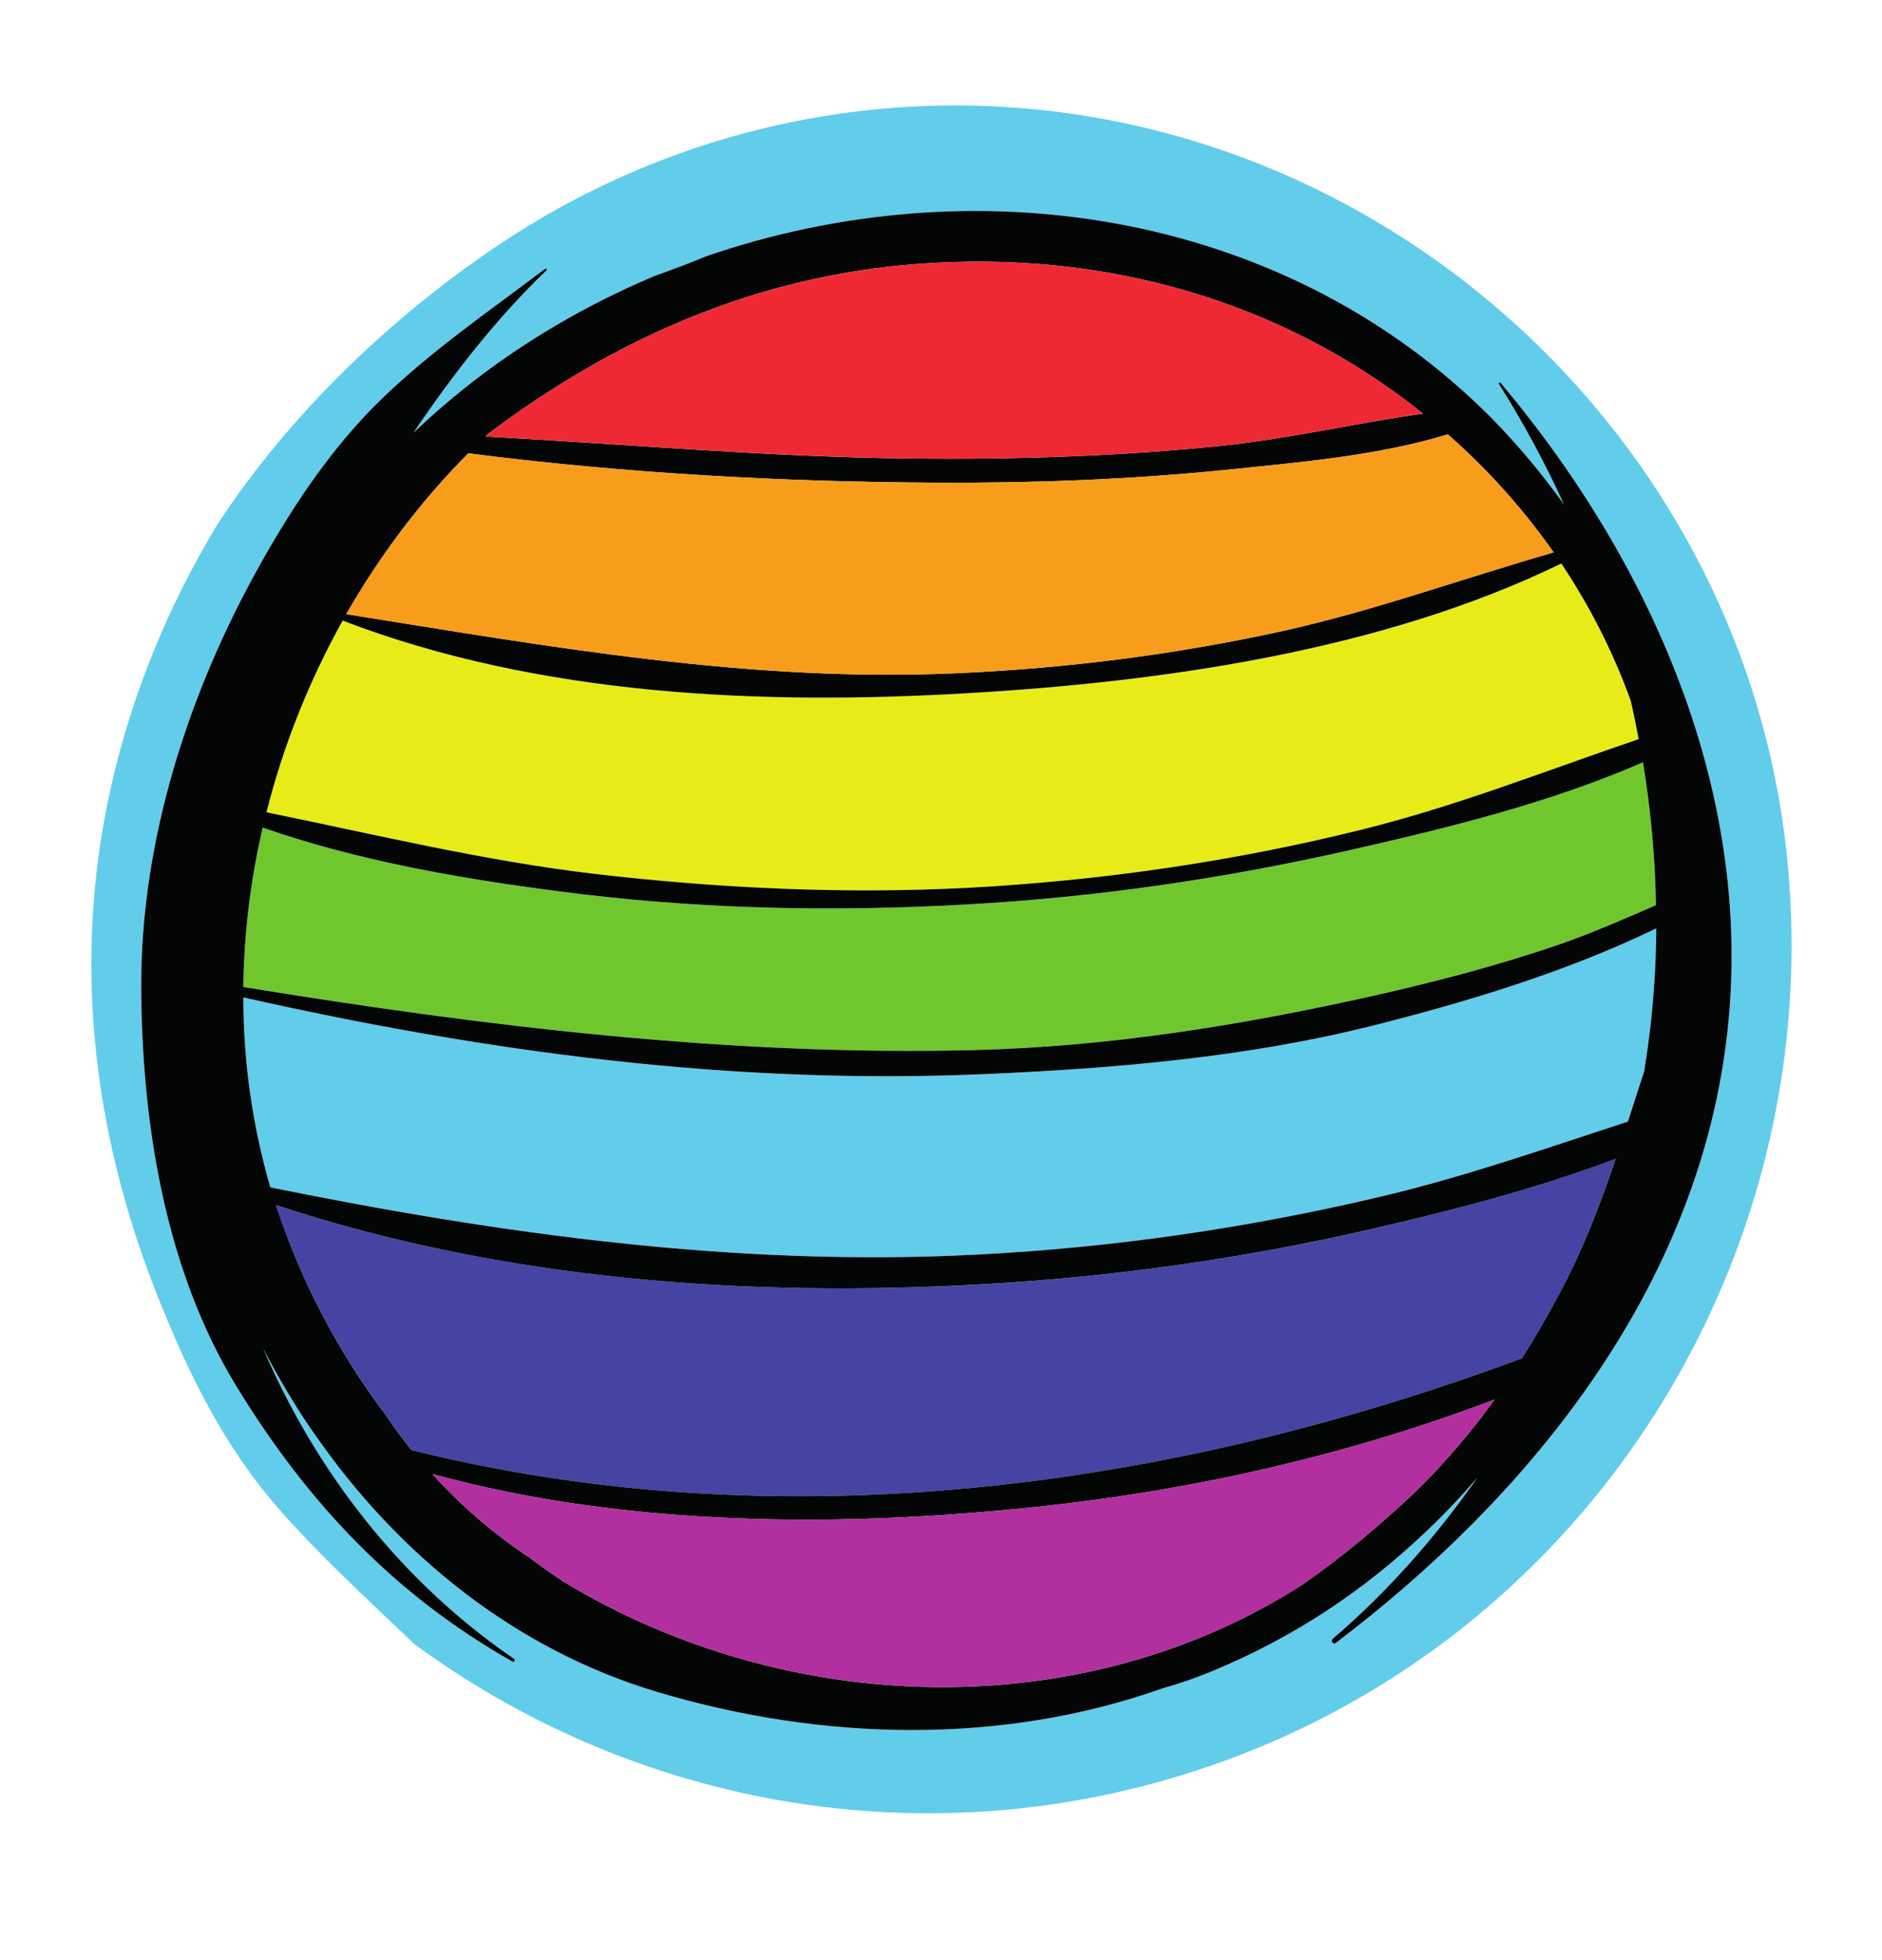
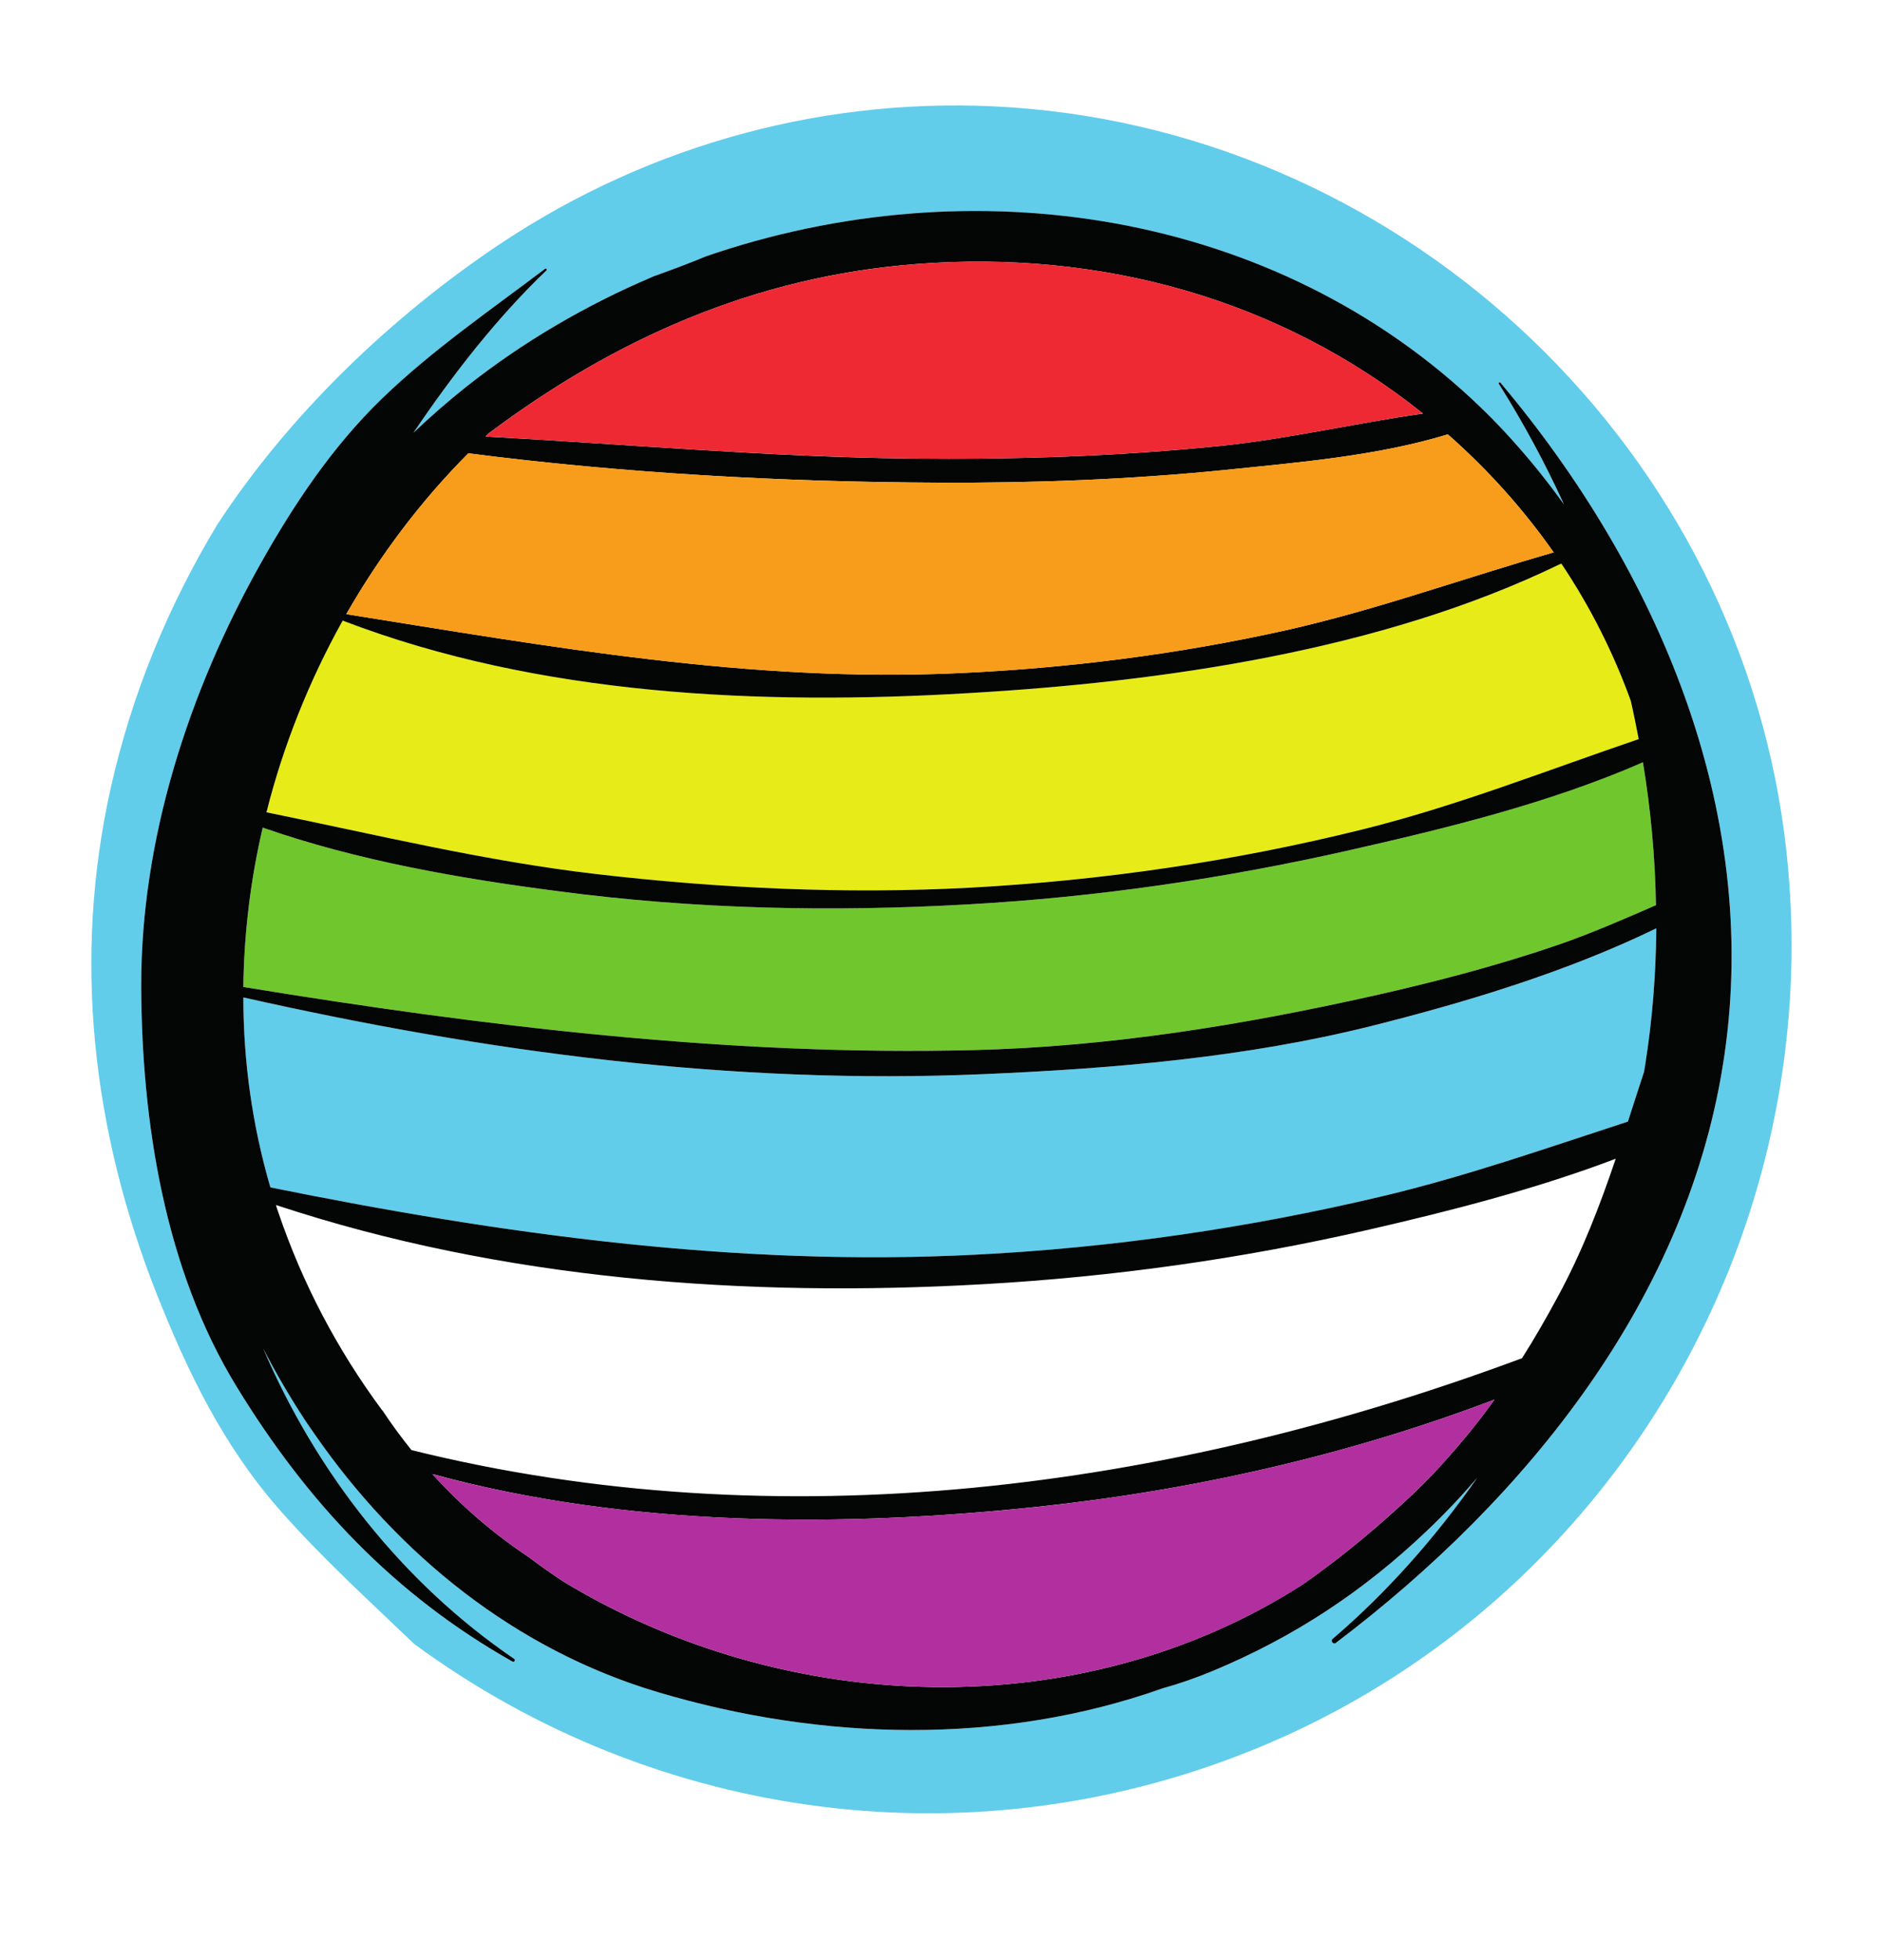
<svg xmlns="http://www.w3.org/2000/svg" height="473.7" preserveAspectRatio="xMidYMid meet" version="1.0" viewBox="-0.7 -6.7 454.9 473.7" width="454.9" zoomAndPan="magnify">
  <defs>
    <clipPath id="a" />
  </defs>
  <g>
    <g id="change1_1">
      <path d="M 416.145 248.031 C 407.754 306.508 368.691 355.102 322.148 390.344 C 321.559 390.773 320.848 389.832 321.398 389.355 C 334.473 378.176 346.207 364.945 356.367 350.414 C 352.547 354.863 348.453 359.195 344.082 363.328 C 328.805 377.859 312.066 388.926 292.379 397.113 C 288.48 398.73 284.465 400.148 280.328 401.289 C 241.266 415.148 197.91 414.008 158.375 402.234 C 123.883 391.996 95.531 369 75.367 339.898 C 74.504 338.719 73.715 337.496 72.887 336.277 C 69.266 330.727 65.918 325.016 62.887 319.109 C 75.762 349.113 96.434 375.652 123.566 394.164 C 123.961 394.438 123.605 395.066 123.172 394.832 C 94.543 378.648 73.637 356.398 56.547 328.48 C 39.141 300.129 33.547 264.492 33.43 231.648 C 33.352 196.133 44.93 160.457 62.176 129.703 C 70.25 115.289 79.621 101.27 91.512 89.734 C 103.68 77.961 117.66 68.391 131.086 58.23 C 131.324 58.074 131.559 58.43 131.402 58.625 C 119.551 69.965 108.879 83.59 99.23 97.887 C 103.324 93.984 107.617 90.246 112.027 86.742 C 125.93 75.754 141.207 66.895 157.195 60.121 C 157.234 60.082 157.273 60.082 157.273 60.082 C 161.527 58.547 165.82 56.973 169.953 55.238 C 234.059 33.148 307.617 44.055 357.113 91.664 C 358.062 92.57 358.965 93.477 359.871 94.379 C 366.094 100.719 371.922 107.648 377.316 115.172 C 372.711 105.09 367.473 95.402 361.602 86.07 C 361.445 85.836 361.801 85.559 361.996 85.797 C 400.156 131.199 424.688 189.043 416.145 248.031 Z M 431.105 199.086 C 420.633 102.609 340.34 25.902 243.746 19.246 C 199.84 16.254 156.645 27.91 120.062 52.324 C 94.27 69.57 69.422 93.121 51.781 120.133 C 40.008 139.664 31.188 160.891 26.105 183.57 C 16.773 225.113 21.656 266.734 37.211 306.074 C 44.73 325.016 53.355 342.773 66.902 358.172 C 77.062 369.707 88.363 379.984 99.426 390.578 C 157.941 433.578 235.203 444.172 304.43 415.227 C 355.145 394.004 393.895 353.996 414.844 305.801 C 415.633 303.988 416.379 302.176 417.129 300.363 C 429.766 268.941 434.926 234.25 431.105 199.086" fill="#62cceb" />
    </g>
    <g id="change1_2">
      <path d="M 399.641 217.621 C 399.562 228.652 398.707 239.688 396.969 250.59 C 396.891 251.148 396.758 251.711 396.676 252.301 C 395.367 256.309 394.086 260.344 392.801 264.352 C 373.059 270.734 353.445 277.629 333.141 282.438 C 300.918 290.105 268 294.859 234.949 296.52 C 177.426 299.402 120.785 291.574 64.648 280.246 C 60.27 265.285 58.133 249.789 58.105 234.316 C 116.91 247.543 176.227 255.531 237.035 252.887 C 268.27 251.523 300.277 248.852 330.684 241.266 C 353.02 235.68 377.84 228.281 399.641 217.621" fill="#62cceb" />
    </g>
    <g id="change2_1">
      <path d="M 396.406 177.488 C 398.305 188.926 399.375 200.465 399.562 212.035 C 391.867 215.402 384.145 218.77 376.156 221.52 C 361.406 226.598 346.473 230.523 331.242 233.918 C 299.395 241.051 267.52 246.207 234.844 247.035 C 175.93 248.559 116.484 241.316 58.133 231.809 C 58.266 218.875 59.867 205.941 62.805 193.305 C 85.703 201.293 110.418 205.57 134.09 208.668 C 167.113 213.023 200.164 213.719 233.402 211.848 C 264.367 210.113 295.227 205.621 325.473 198.781 C 348.719 193.492 373.805 187.375 396.406 177.488" fill="#70c72d" />
    </g>
    <g id="change3_1">
      <path d="M 393.441 162.633 C 394.164 165.707 394.805 168.805 395.395 171.934 C 373.352 179.414 351.711 187.988 328.973 193.652 C 297.688 201.453 265.676 206.078 233.508 207.812 C 203.531 209.418 173.207 208 143.414 204.527 C 116.375 201.375 90.219 194.988 63.715 189.594 C 67.777 173.48 73.973 157.879 82.098 143.316 C 82.098 143.289 82.125 143.289 82.125 143.262 C 82.203 143.289 82.309 143.344 82.391 143.371 C 129.734 161.484 183.277 163.758 233.242 160.816 C 280.238 158.09 333.141 150.582 376.211 129.719 C 376.371 129.664 376.531 129.582 376.691 129.504 C 376.719 129.504 376.719 129.531 376.719 129.531 C 383.637 139.895 389.246 150.984 393.441 162.633" fill="#e7ec18" />
    </g>
    <g id="change4_1">
-       <path d="M 389.836 273.301 C 386.016 284.629 381.715 295.742 375.996 306.379 C 373.219 311.508 370.305 316.582 367.207 321.5 C 281.441 353.453 187.688 365.77 98.77 343.727 C 96.285 340.629 93.934 337.426 91.742 334.164 C 91.688 334.109 91.637 334.059 91.609 333.977 C 80.895 319.551 72.371 303.438 66.492 286.07 C 66.305 285.535 66.148 285.027 65.984 284.496 C 120.73 302.609 179.699 306.887 236.98 303.652 C 268.348 301.859 299.582 297.508 330.227 290.453 C 349.598 285.992 370.332 280.727 389.836 273.301" fill="#4544a3" />
-     </g>
+       </g>
    <g clip-path="url(#a)" id="change5_2">
      <path d="M 417.129 300.363 C 416.379 302.176 415.633 303.988 414.844 305.801 C 393.895 353.996 355.145 394.004 304.43 415.227 C 235.203 444.172 157.941 433.578 99.426 390.578 C 88.363 379.984 77.062 369.707 66.902 358.172 C 53.355 342.773 44.73 325.016 37.211 306.074 C 21.656 266.734 16.773 225.113 26.105 183.57 C 31.188 160.891 40.008 139.664 51.781 120.133 C 69.422 93.121 94.27 69.57 120.062 52.324 C 156.645 27.91 199.84 16.254 243.746 19.246 C 340.34 25.902 420.633 102.609 431.105 199.086 C 434.926 234.25 429.766 268.941 417.129 300.363 Z M 282.414 6.254 C 228.781 -6.742 172 0.504 124.039 28.148 C 123.883 28.227 123.684 28.344 123.527 28.461 C 112.973 33.148 102.812 38.699 93.402 45.316 C 64.777 65.477 41.465 91.82 25.516 123.047 C 9.016 155.453 0 192.113 0.039 228.539 C -0.711 268.43 9.332 308.477 31.699 343.758 C 84.031 426.414 184.996 466.934 279.699 442.438 C 377.828 417.117 445.559 330.645 449.812 229.84 C 454.141 125.684 383.934 30.941 282.414 6.254" fill="#040606" />
    </g>
    <g id="change5_1">
      <path d="M 396.965 250.59 C 396.887 251.145 396.77 251.695 396.688 252.285 C 395.352 256.301 394.09 260.355 392.789 264.336 C 373.062 270.754 353.453 277.645 333.133 282.445 C 300.922 290.086 268.004 294.852 234.965 296.508 C 177.434 299.422 120.77 291.582 64.656 280.242 C 60.285 265.277 58.121 249.805 58.121 234.328 C 116.91 247.559 176.215 255.512 237.055 252.875 C 268.277 251.535 300.293 248.859 330.691 241.258 C 353.02 235.668 377.828 228.266 399.645 217.633 C 399.562 228.656 398.699 239.684 396.965 250.59 Z M 375.977 306.391 C 373.223 311.508 370.309 316.59 367.195 321.512 C 281.434 353.445 187.672 365.77 98.758 343.719 C 96.277 340.648 93.914 337.418 91.75 334.148 C 91.672 334.109 91.633 334.07 91.59 333.992 C 80.883 319.539 72.375 303.438 66.508 286.07 C 66.312 285.52 66.152 285.047 65.996 284.496 C 120.73 302.609 179.68 306.902 236.977 303.633 C 268.355 301.859 299.586 297.488 330.223 290.441 C 349.594 285.992 370.348 280.715 389.84 273.312 C 386.02 284.613 381.727 295.758 375.977 306.391 Z M 358.102 334.82 C 357.785 335.254 357.469 335.688 357.113 336.117 C 356.25 337.223 355.344 338.363 354.477 339.469 C 352.352 342.023 350.223 344.547 348.02 346.949 C 347.309 347.773 346.602 348.523 345.852 349.312 C 344.199 351.043 342.508 352.734 340.773 354.391 C 332.777 361.914 323.723 369.551 314.152 376.207 C 260.48 410.621 189.289 408.102 135.496 375.496 C 132.625 373.605 129.828 371.637 127.07 369.551 C 118.527 363.883 110.648 357.066 103.801 349.508 C 150.934 362.426 202.953 362.426 250.086 357.422 C 287.652 353.445 325.102 344.98 360.539 331.512 C 359.715 332.652 358.926 333.719 358.102 334.82 Z M 62.805 193.297 C 85.684 201.289 110.414 205.582 134.082 208.652 C 167.117 213.023 200.156 213.734 233.391 211.844 C 264.383 210.109 295.215 205.621 325.457 198.77 C 348.727 193.492 373.812 187.391 396.414 177.508 C 398.305 188.926 399.367 200.465 399.562 212.039 C 391.887 215.387 384.129 218.773 376.176 221.531 C 361.406 226.609 346.484 230.508 331.242 233.934 C 299.387 241.062 267.531 246.219 234.848 247.047 C 175.938 248.543 116.477 241.336 58.121 231.809 C 58.277 218.891 59.852 205.938 62.805 193.297 Z M 82.102 143.324 C 82.102 143.285 82.141 143.285 82.141 143.246 C 82.219 143.285 82.297 143.324 82.379 143.367 C 129.75 161.48 183.262 163.766 233.234 160.809 C 280.25 158.094 333.133 150.57 376.215 129.703 C 376.371 129.664 376.527 129.582 376.688 129.504 C 376.727 129.504 376.727 129.543 376.727 129.543 C 383.656 139.902 389.246 150.965 393.461 162.621 C 394.168 165.691 394.801 168.805 395.391 171.914 C 373.34 179.395 351.719 187.98 328.961 193.652 C 297.695 201.449 265.68 206.094 233.508 207.828 C 203.543 209.402 173.223 207.984 143.414 204.52 C 116.359 201.367 90.215 194.988 63.711 189.594 C 67.77 173.488 73.988 157.895 82.102 143.324 Z M 112.5 102.848 C 150.105 107.691 188.539 109.777 226.027 109.934 C 249.223 110.051 272.453 109.188 295.527 106.863 C 312.973 105.051 332.031 103.516 349.238 98.277 C 349.398 98.398 349.555 98.516 349.672 98.633 C 359.242 107.098 367.668 116.59 374.836 126.789 C 364.008 129.898 353.297 133.363 342.547 136.672 C 331.797 140.02 320.969 143.168 309.941 145.648 C 283.992 151.398 257.41 154.785 230.871 155.969 C 180.664 158.289 132.23 149.547 83.008 141.711 C 91.117 127.535 101.004 114.383 112.5 102.848 Z M 117.305 98.121 C 147.625 75.359 181.57 60.082 220.988 57.09 C 265.484 53.703 308.602 65.516 343.254 93.238 C 326.953 95.562 310.688 99.34 294.465 101.035 C 269.461 103.594 244.34 104.383 219.176 104.105 C 184.918 103.715 150.777 100.641 116.637 98.789 C 116.871 98.555 117.109 98.355 117.305 98.121 Z M 361.996 85.797 C 361.801 85.559 361.445 85.836 361.602 86.07 C 367.473 95.402 372.711 105.09 377.316 115.172 C 371.922 107.648 366.094 100.719 359.871 94.379 C 358.965 93.477 358.062 92.57 357.113 91.664 C 307.617 44.055 234.059 33.148 169.953 55.238 C 165.82 56.973 161.527 58.547 157.273 60.082 C 157.273 60.082 157.234 60.082 157.195 60.121 C 141.207 66.895 125.93 75.754 112.027 86.742 C 107.617 90.246 103.324 93.984 99.23 97.887 C 108.879 83.59 119.551 69.965 131.402 58.625 C 131.559 58.43 131.324 58.074 131.086 58.23 C 117.66 68.391 103.68 77.961 91.512 89.734 C 79.621 101.27 70.25 115.289 62.176 129.703 C 44.93 160.457 33.352 196.133 33.43 231.648 C 33.547 264.492 39.141 300.129 56.547 328.48 C 73.637 356.398 94.543 378.648 123.172 394.832 C 123.605 395.066 123.961 394.438 123.566 394.164 C 96.434 375.652 75.762 349.113 62.887 319.109 C 65.918 325.016 69.266 330.727 72.887 336.277 C 73.715 337.496 74.504 338.719 75.367 339.898 C 95.531 369 123.883 391.996 158.375 402.234 C 197.91 414.008 241.266 415.148 280.328 401.289 C 284.465 400.148 288.48 398.73 292.379 397.113 C 312.066 388.926 328.805 377.859 344.082 363.328 C 348.453 359.195 352.547 354.863 356.367 350.414 C 346.207 364.945 334.473 378.176 321.398 389.355 C 320.848 389.832 321.559 390.773 322.148 390.344 C 368.691 355.102 407.754 306.508 416.145 248.031 C 424.688 189.043 400.156 131.199 361.996 85.797" fill="#040606" />
    </g>
    <g id="change6_1">
      <path d="M 360.527 331.52 C 359.727 332.641 358.922 333.734 358.094 334.832 C 357.773 335.258 357.453 335.688 357.105 336.113 C 356.25 337.234 355.344 338.359 354.461 339.48 C 352.352 342.02 350.215 344.531 348.023 346.961 C 347.328 347.762 346.605 348.539 345.855 349.312 C 344.199 351.051 342.52 352.73 340.754 354.391 C 332.766 361.898 323.707 369.539 314.172 376.219 C 260.469 410.605 189.289 408.094 135.508 375.496 C 132.621 373.602 129.816 371.621 127.062 369.539 C 118.516 363.875 110.66 357.09 103.793 349.527 C 150.949 362.402 202.969 362.434 250.074 357.438 C 287.664 353.43 325.098 344.984 360.527 331.52" fill="#b12f9e" />
    </g>
    <g id="change7_1">
      <path d="M 349.68 98.645 C 359.242 107.113 367.688 116.57 374.82 126.777 C 364 129.902 353.285 133.379 342.547 136.691 C 331.805 140.004 320.984 143.156 309.949 145.641 C 284.008 151.41 257.422 154.777 230.863 155.98 C 180.66 158.277 132.219 149.539 83.004 141.715 C 91.102 127.527 101.012 114.383 112.504 102.84 C 150.094 107.676 188.543 109.785 226.027 109.945 C 249.219 110.051 272.438 109.172 295.52 106.848 C 312.969 105.055 332.02 103.531 349.25 98.27 C 349.387 98.402 349.547 98.512 349.68 98.645" fill="#f89d1b" />
    </g>
    <g id="change8_1">
      <path d="M 343.238 93.219 C 326.969 95.57 310.695 99.34 294.477 101.02 C 269.473 103.586 244.328 104.387 219.188 104.094 C 184.934 103.691 150.789 100.648 116.645 98.777 C 116.855 98.562 117.098 98.352 117.312 98.137 C 147.609 75.348 181.566 60.09 221.004 57.098 C 265.488 53.703 308.613 65.512 343.238 93.219" fill="#ee2934" />
    </g>
  </g>
</svg>